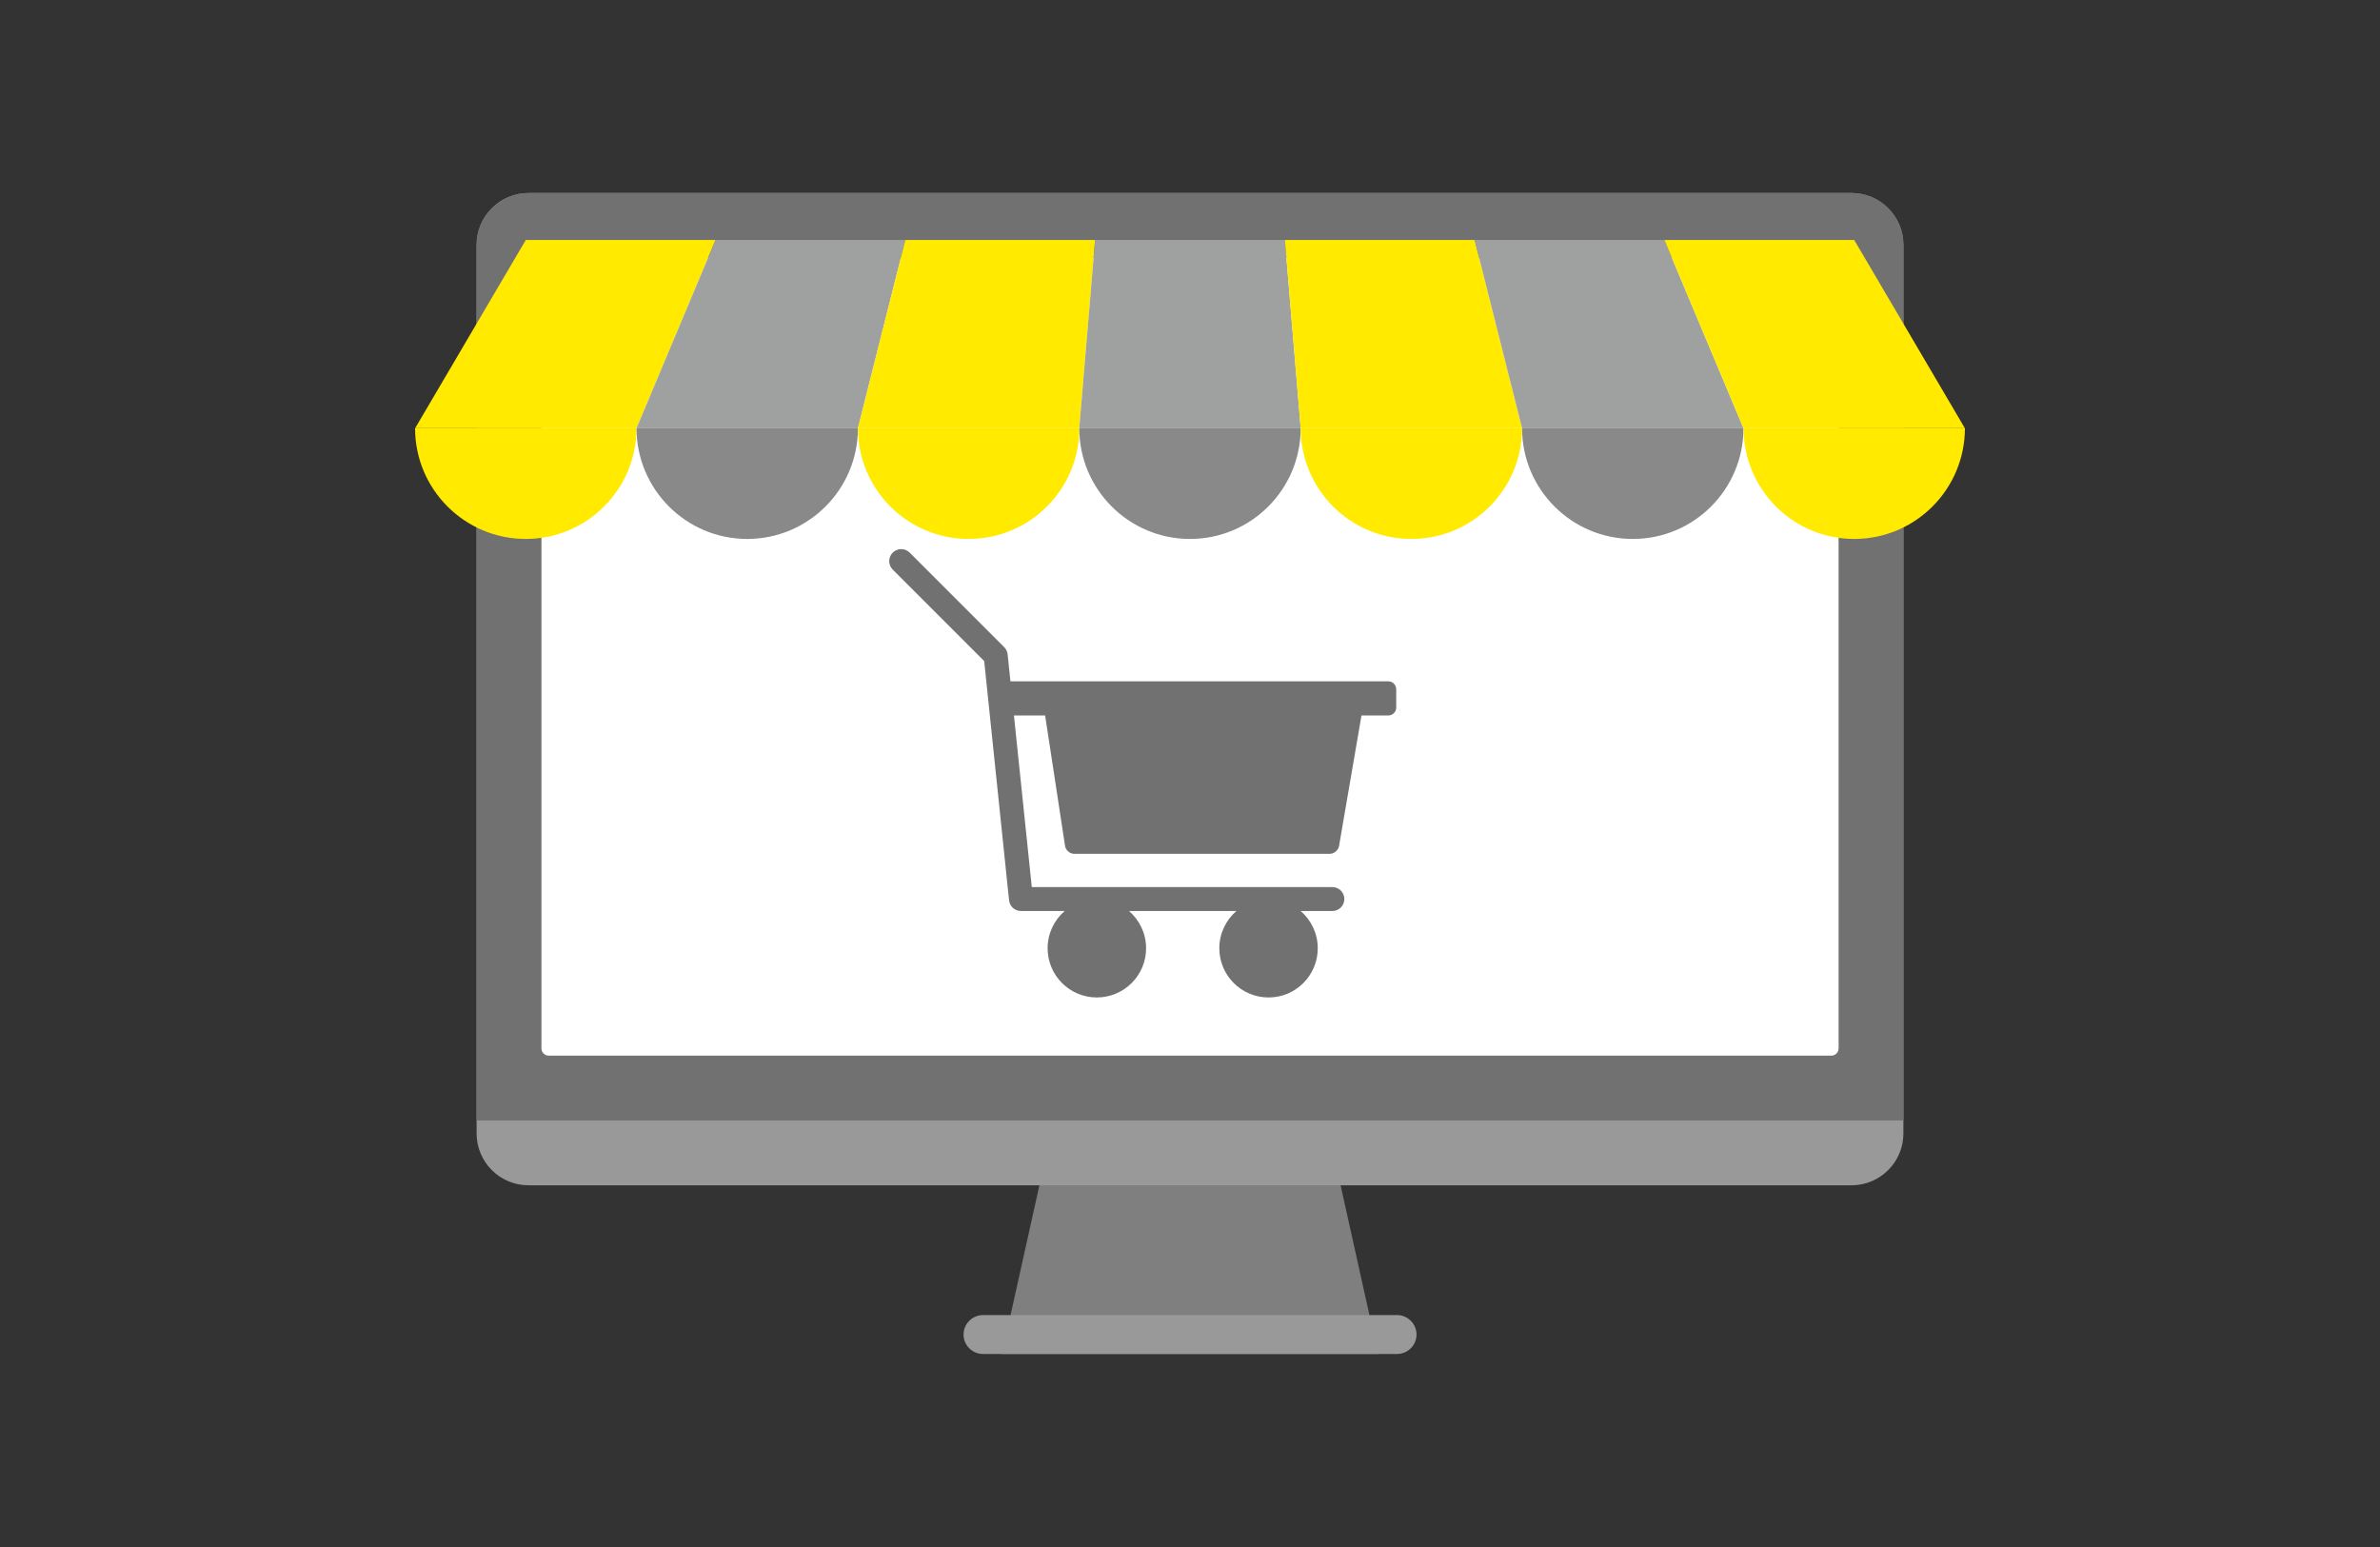
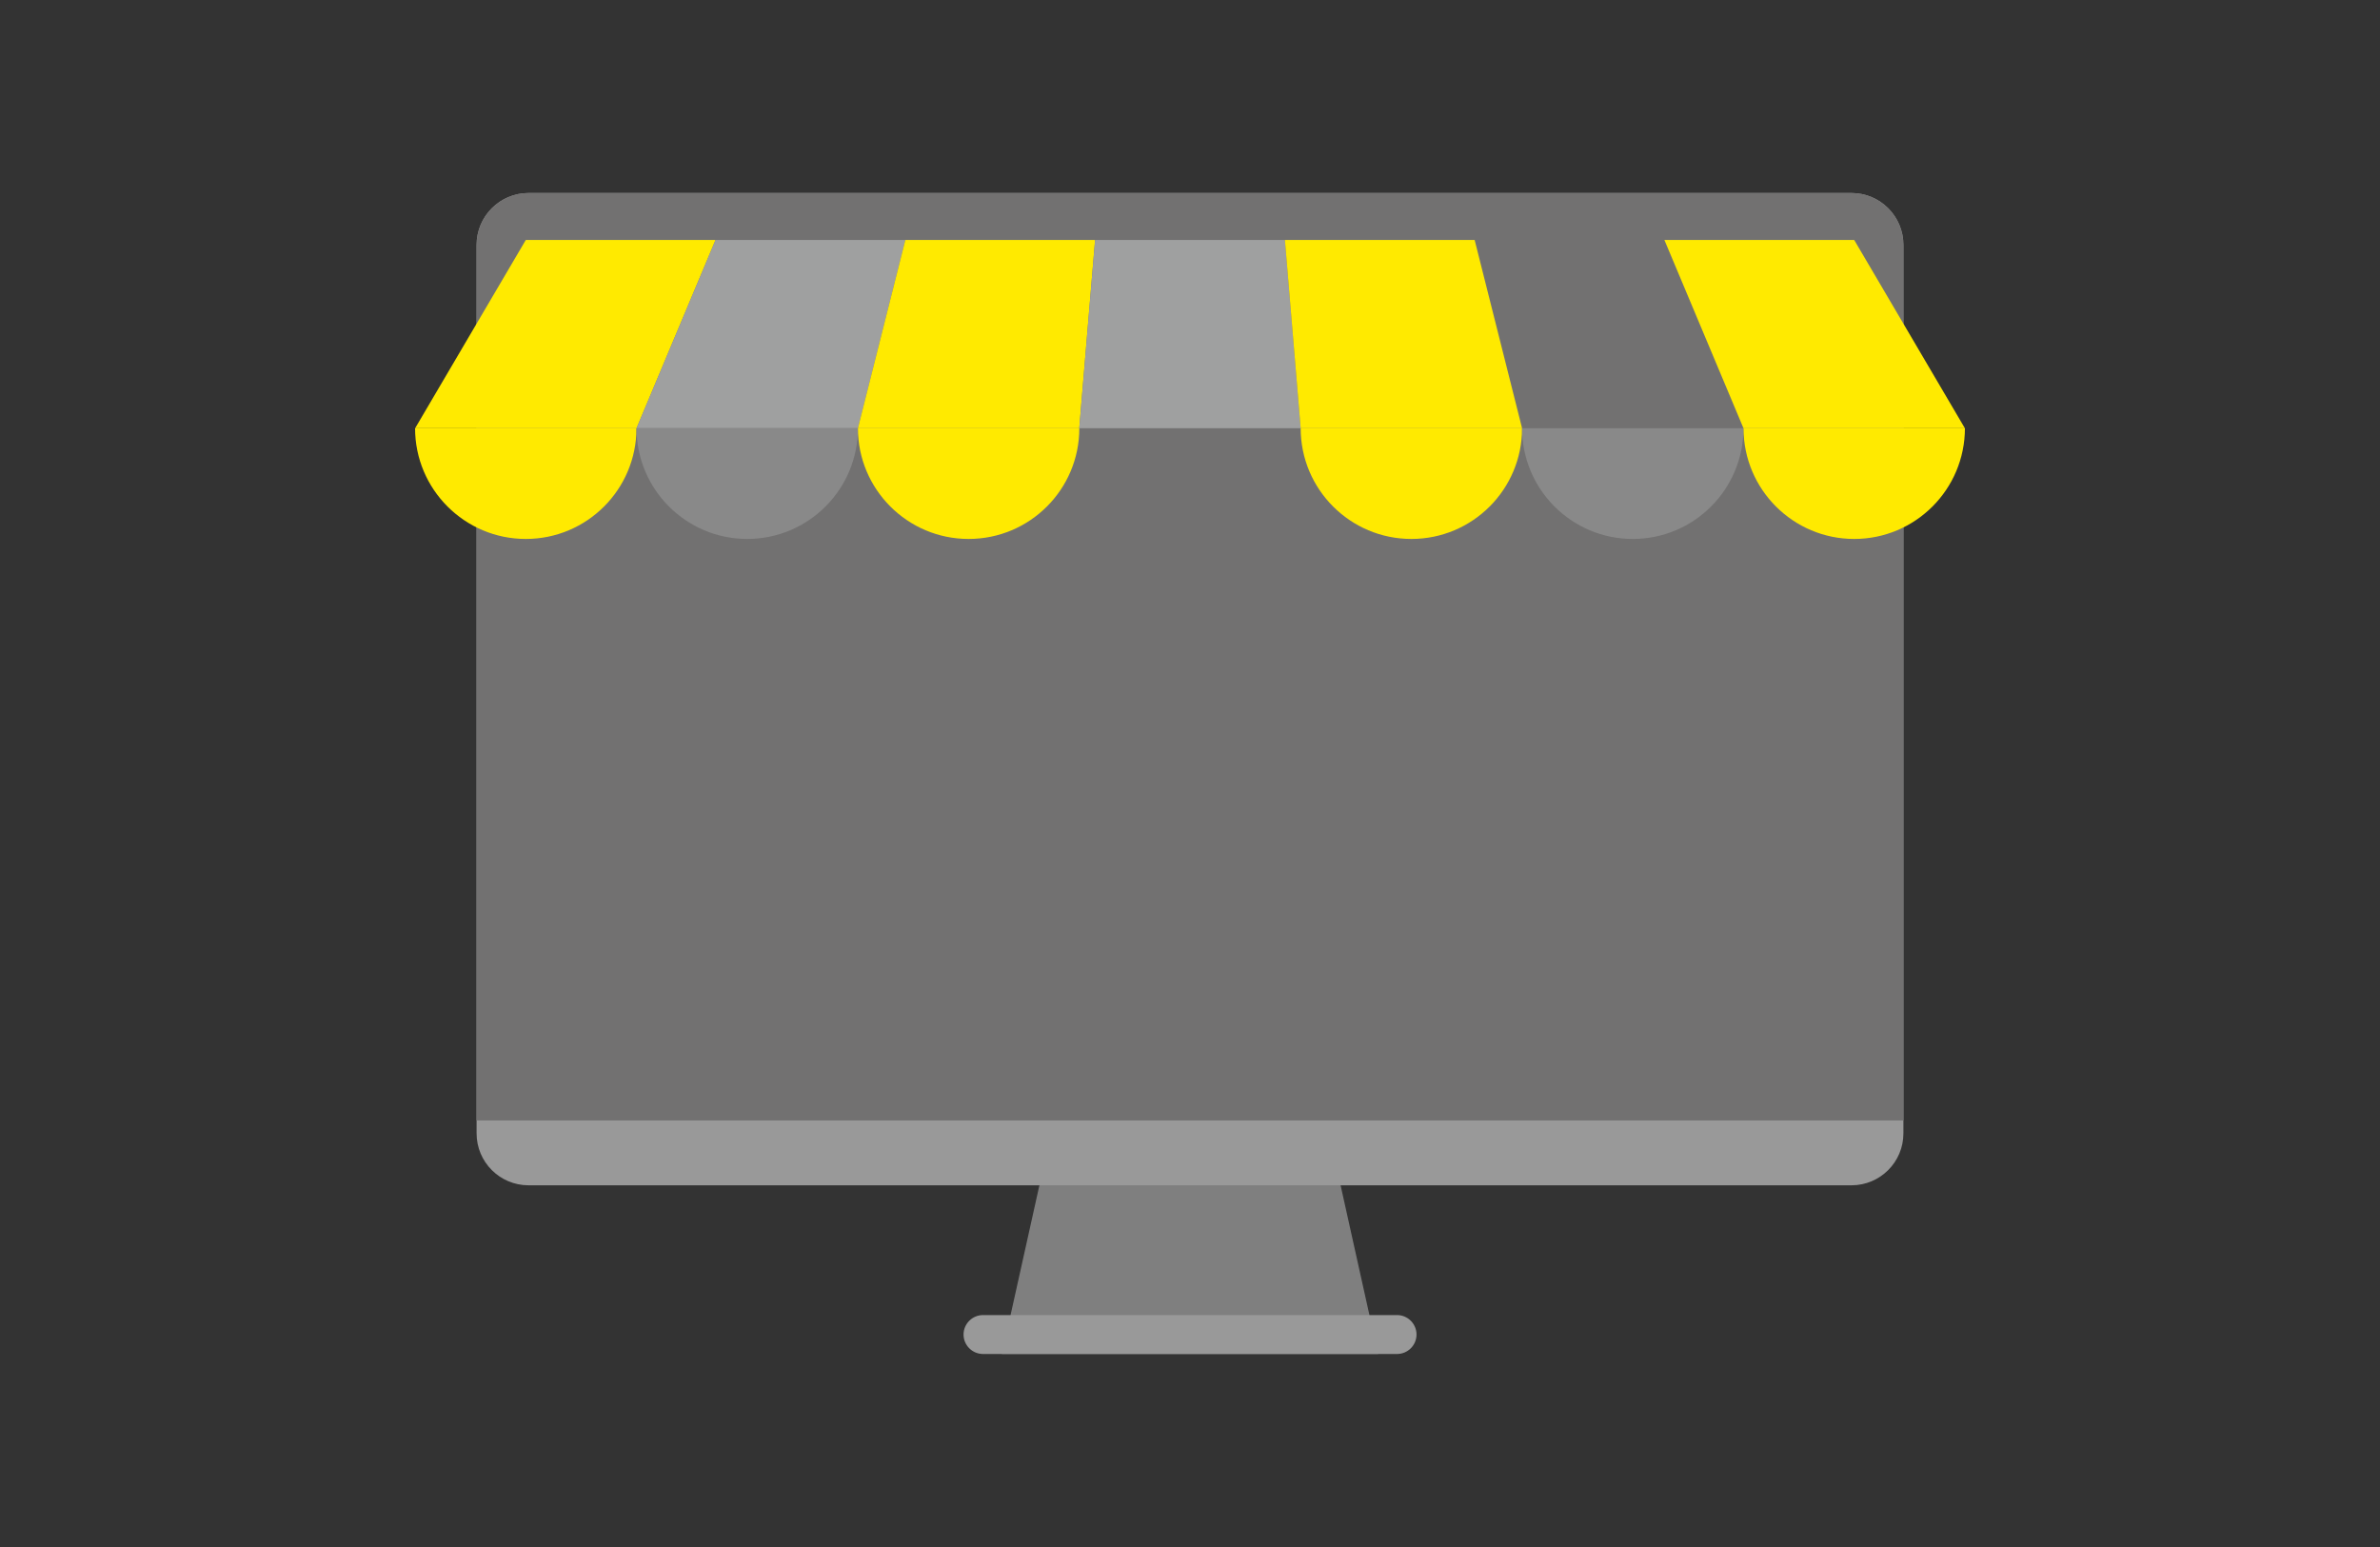
<svg xmlns="http://www.w3.org/2000/svg" id="_レイヤー_1" data-name="レイヤー 1" viewBox="0 0 400 260">
  <rect x="0" y="0" width="400" height="260" fill="#333333" stroke="none" />
  <defs>
    <style>
      .cls-1 {
        fill: none;
      }

      .cls-2 {
        fill: #727171;
      }

      .cls-3 {
        fill: #9fa0a0;
      }

      .cls-4 {
        fill: #ffea00;
      }

      .cls-5 {
        fill: #fff;
      }

      .cls-6 {
        fill: #7f7f7f;
      }

      .cls-7 {
        fill: #898989;
      }

      .cls-8 {
        fill: #999;
      }
    </style>
  </defs>
  <rect class="cls-1" width="400" height="260" />
  <g>
    <g>
      <g>
        <polygon class="cls-6" points="231.61 227.56 168.39 227.56 177.11 188.32 222.89 188.32 231.61 227.56" />
        <path class="cls-8" d="M88.82,32.44h222.36c4.81,0,8.72,3.91,8.72,8.72v149.33c0,4.81-3.91,8.72-8.72,8.72H88.82c-4.81,0-8.72-3.91-8.72-8.72V41.16c0-4.81,3.91-8.72,8.72-8.72Z" />
        <path class="cls-2" d="M311.18,32.44H88.82c-4.79,0-8.72,3.93-8.72,8.72v147.15h239.8V41.16c0-4.8-3.92-8.72-8.72-8.72Z" />
-         <path class="cls-5" d="M92.22,43.34h215.57c.67,0,1.22.55,1.22,1.22v131.64c0,.67-.55,1.22-1.22,1.22H92.22c-.67,0-1.22-.55-1.22-1.22V44.56c0-.67.54-1.22,1.22-1.22Z" />
        <path class="cls-8" d="M238.07,224.29c0-1.8-1.47-3.27-3.27-3.27h-69.59c-1.8,0-3.27,1.47-3.27,3.27s1.47,3.27,3.27,3.27h69.59c1.8,0,3.27-1.47,3.27-3.27Z" />
      </g>
      <g>
        <g>
          <polygon class="cls-4" points="106.98 71.97 69.77 71.97 88.37 40.33 120.26 40.33 106.98 71.97" />
          <polygon class="cls-3" points="144.19 71.97 106.98 71.97 120.26 40.33 152.16 40.33 144.19 71.97" />
          <polygon class="cls-4" points="181.39 71.97 144.19 71.97 152.16 40.33 184.05 40.33 181.39 71.97" />
          <polygon class="cls-3" points="218.6 71.97 181.39 71.97 184.05 40.33 215.95 40.33 218.6 71.97" />
          <polygon class="cls-4" points="255.81 71.97 218.6 71.97 215.95 40.33 247.84 40.33 255.81 71.97" />
-           <polygon class="cls-3" points="293.02 71.97 255.81 71.97 247.84 40.33 279.73 40.33 293.02 71.97" />
          <polygon class="cls-4" points="330.23 71.97 293.02 71.97 279.73 40.33 311.63 40.33 330.23 71.97" />
        </g>
        <g>
          <path class="cls-4" d="M88.37,90.58c10.27,0,18.6-8.33,18.6-18.61h-37.21c0,10.27,8.33,18.61,18.61,18.61Z" />
          <path class="cls-7" d="M125.58,90.58c10.27,0,18.61-8.33,18.61-18.61h-37.21c0,10.27,8.33,18.61,18.61,18.61Z" />
          <path class="cls-4" d="M162.79,90.58c10.28,0,18.61-8.33,18.61-18.61h-37.21c0,10.27,8.33,18.61,18.6,18.61Z" />
-           <path class="cls-7" d="M200,90.58c10.27,0,18.6-8.33,18.6-18.61h-37.21c0,10.27,8.33,18.61,18.61,18.61Z" />
          <path class="cls-4" d="M237.21,90.58c10.27,0,18.6-8.33,18.6-18.61h-37.21c0,10.27,8.33,18.61,18.61,18.61Z" />
          <path class="cls-7" d="M274.42,90.58c10.27,0,18.6-8.33,18.6-18.61h-37.21c0,10.27,8.33,18.61,18.61,18.61Z" />
          <path class="cls-4" d="M311.63,90.58c10.27,0,18.6-8.33,18.61-18.61h-37.21c0,10.27,8.33,18.61,18.6,18.61Z" />
        </g>
      </g>
    </g>
-     <path class="cls-2" d="M233.32,114.51h-63.5l-.47-4.53c-.05-.46-.25-.89-.58-1.22l-15.88-15.88c-.79-.79-2.06-.79-2.85,0-.79.79-.79,2.06,0,2.85h0s15.37,15.37,15.37,15.37l4.18,40.21c.11,1.03.97,1.8,2,1.8h7.35c-1.76,1.52-2.87,3.76-2.87,6.26,0,4.57,3.7,8.27,8.27,8.27s8.28-3.7,8.28-8.27c0-2.5-1.12-4.74-2.87-6.26h18.05c-1.76,1.52-2.87,3.76-2.87,6.26,0,4.57,3.7,8.27,8.27,8.27s8.27-3.7,8.27-8.27c0-2.5-1.12-4.74-2.87-6.26h5.33c1.11,0,2.01-.9,2.01-2.01s-.9-2.01-2.01-2.01h-50.52s-3-28.85-3-28.85h5.24l3.35,21.93c.11.73.81,1.33,1.54,1.33h42.94c.74,0,1.44-.6,1.57-1.32l3.77-21.93h4.5c.74,0,1.34-.61,1.34-1.34v-3.06c0-.74-.6-1.34-1.34-1.34Z" />
  </g>
</svg>